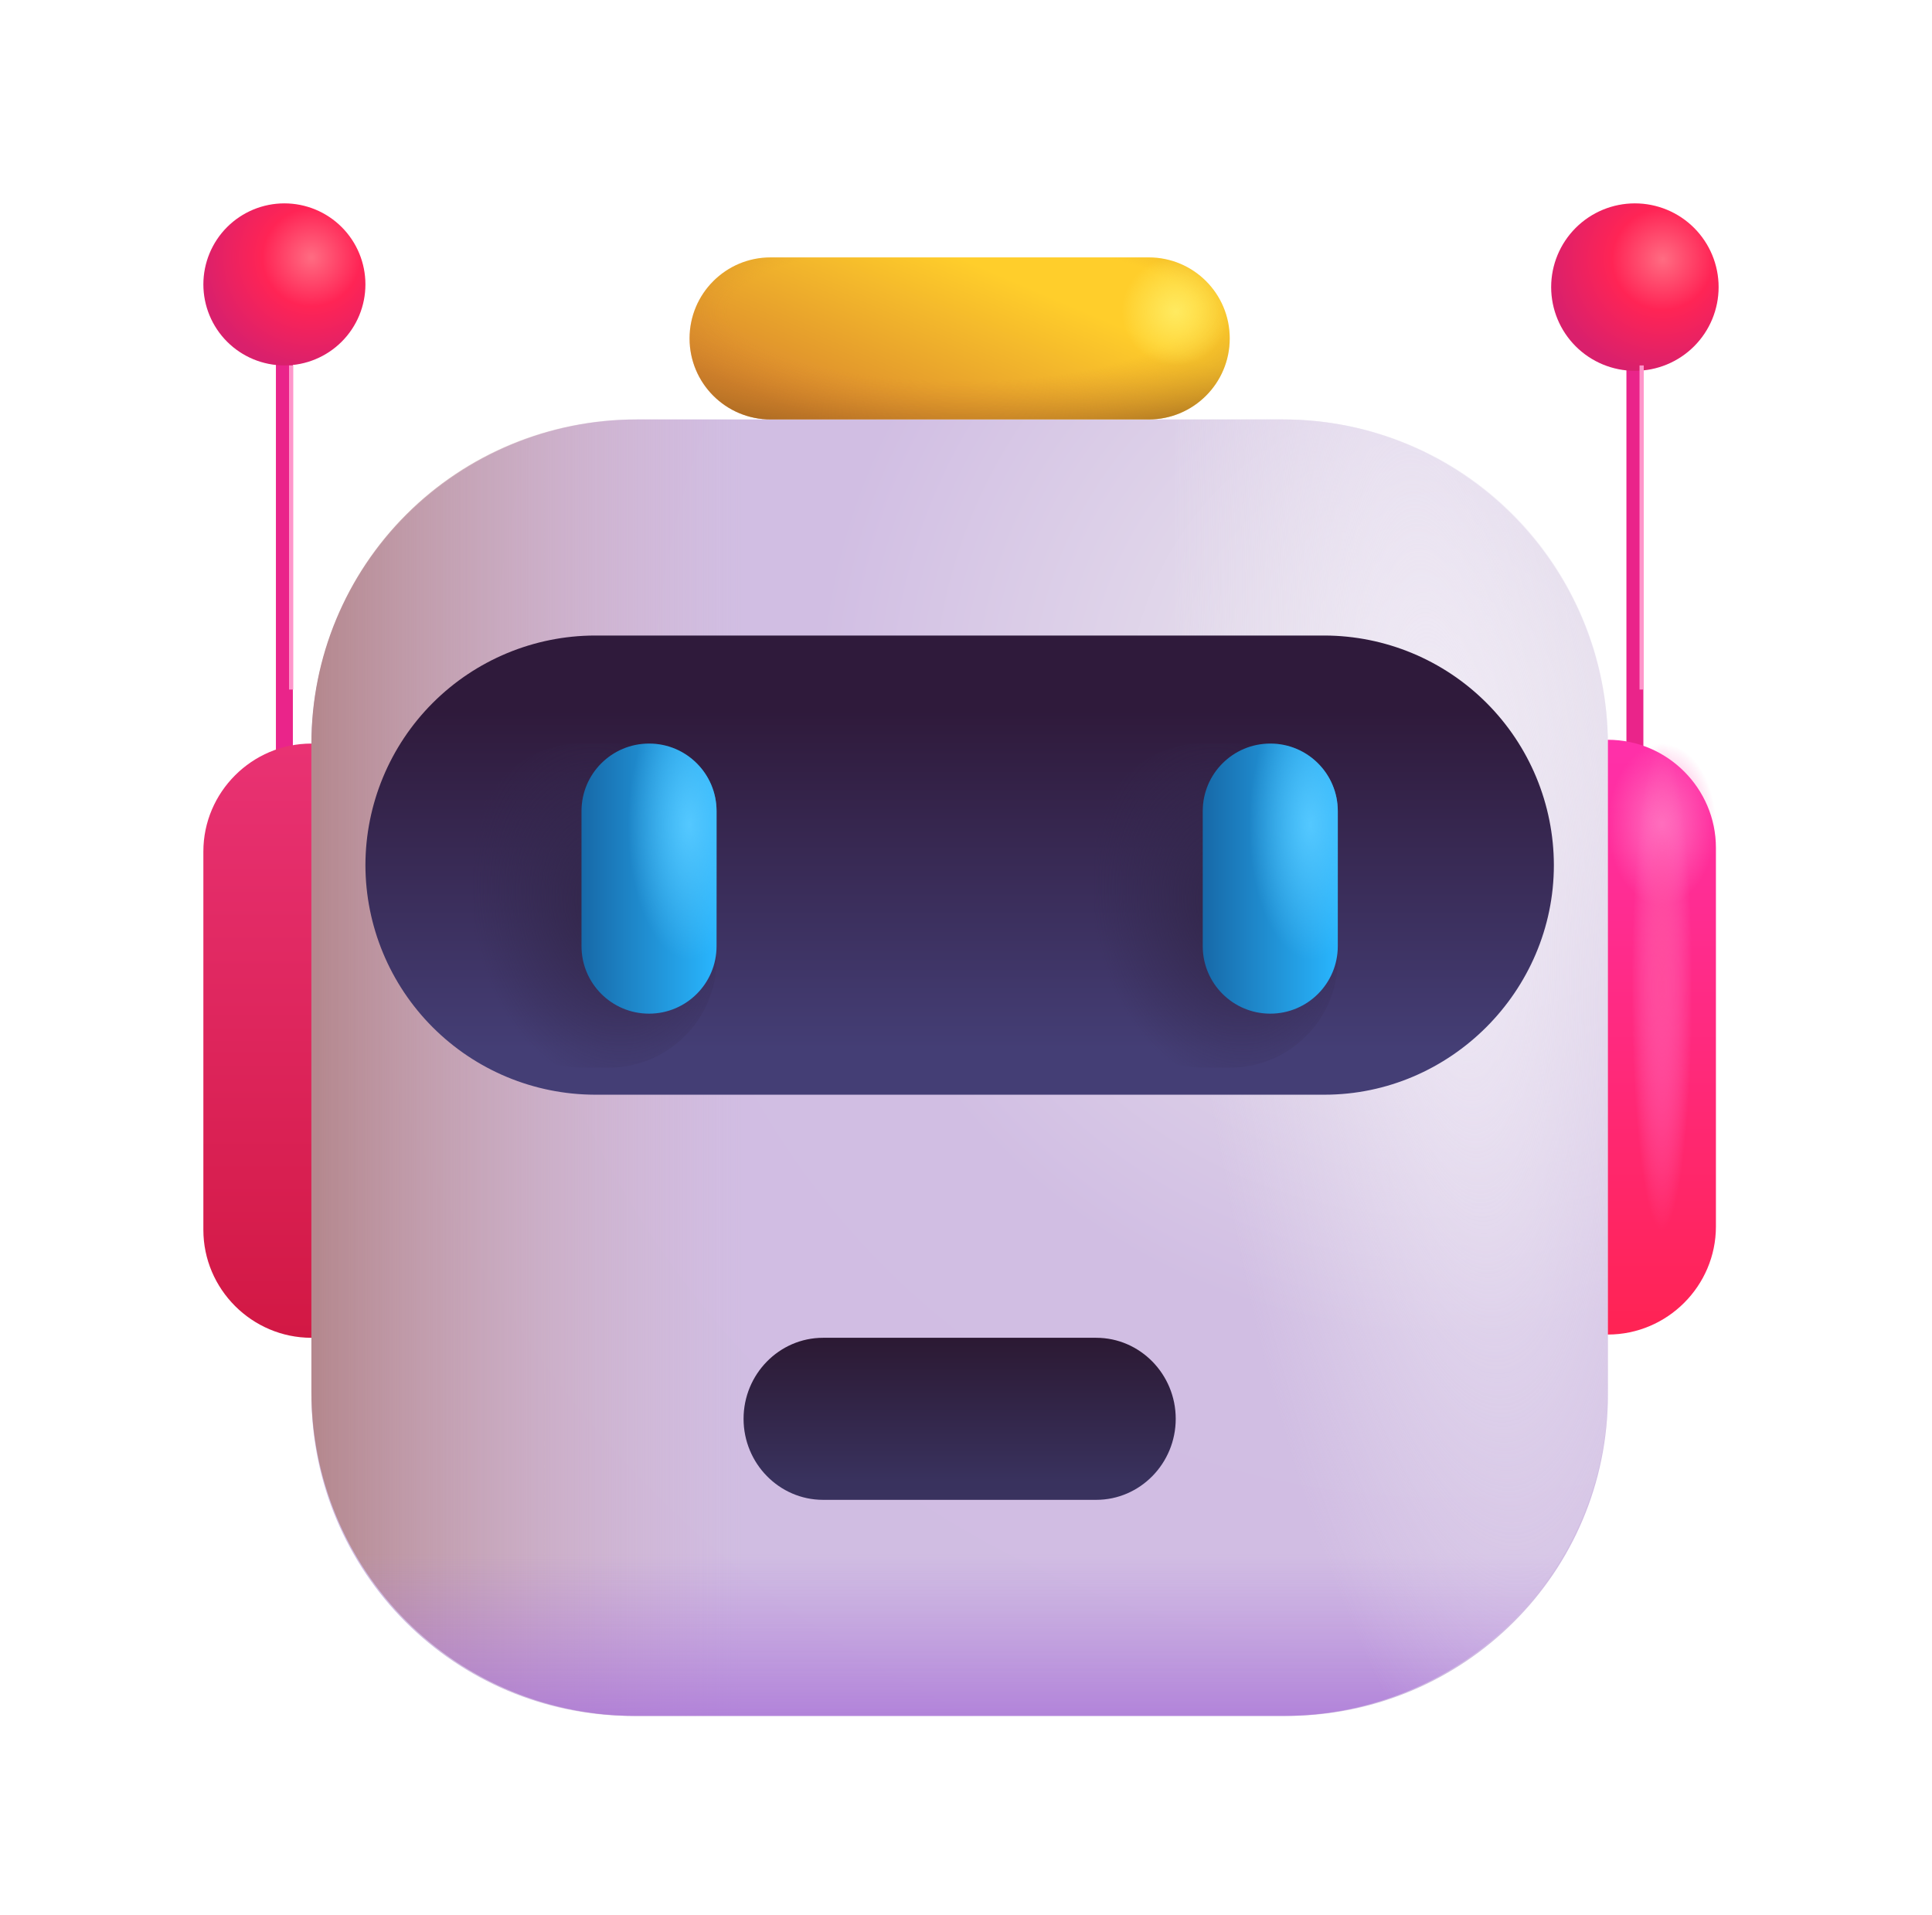
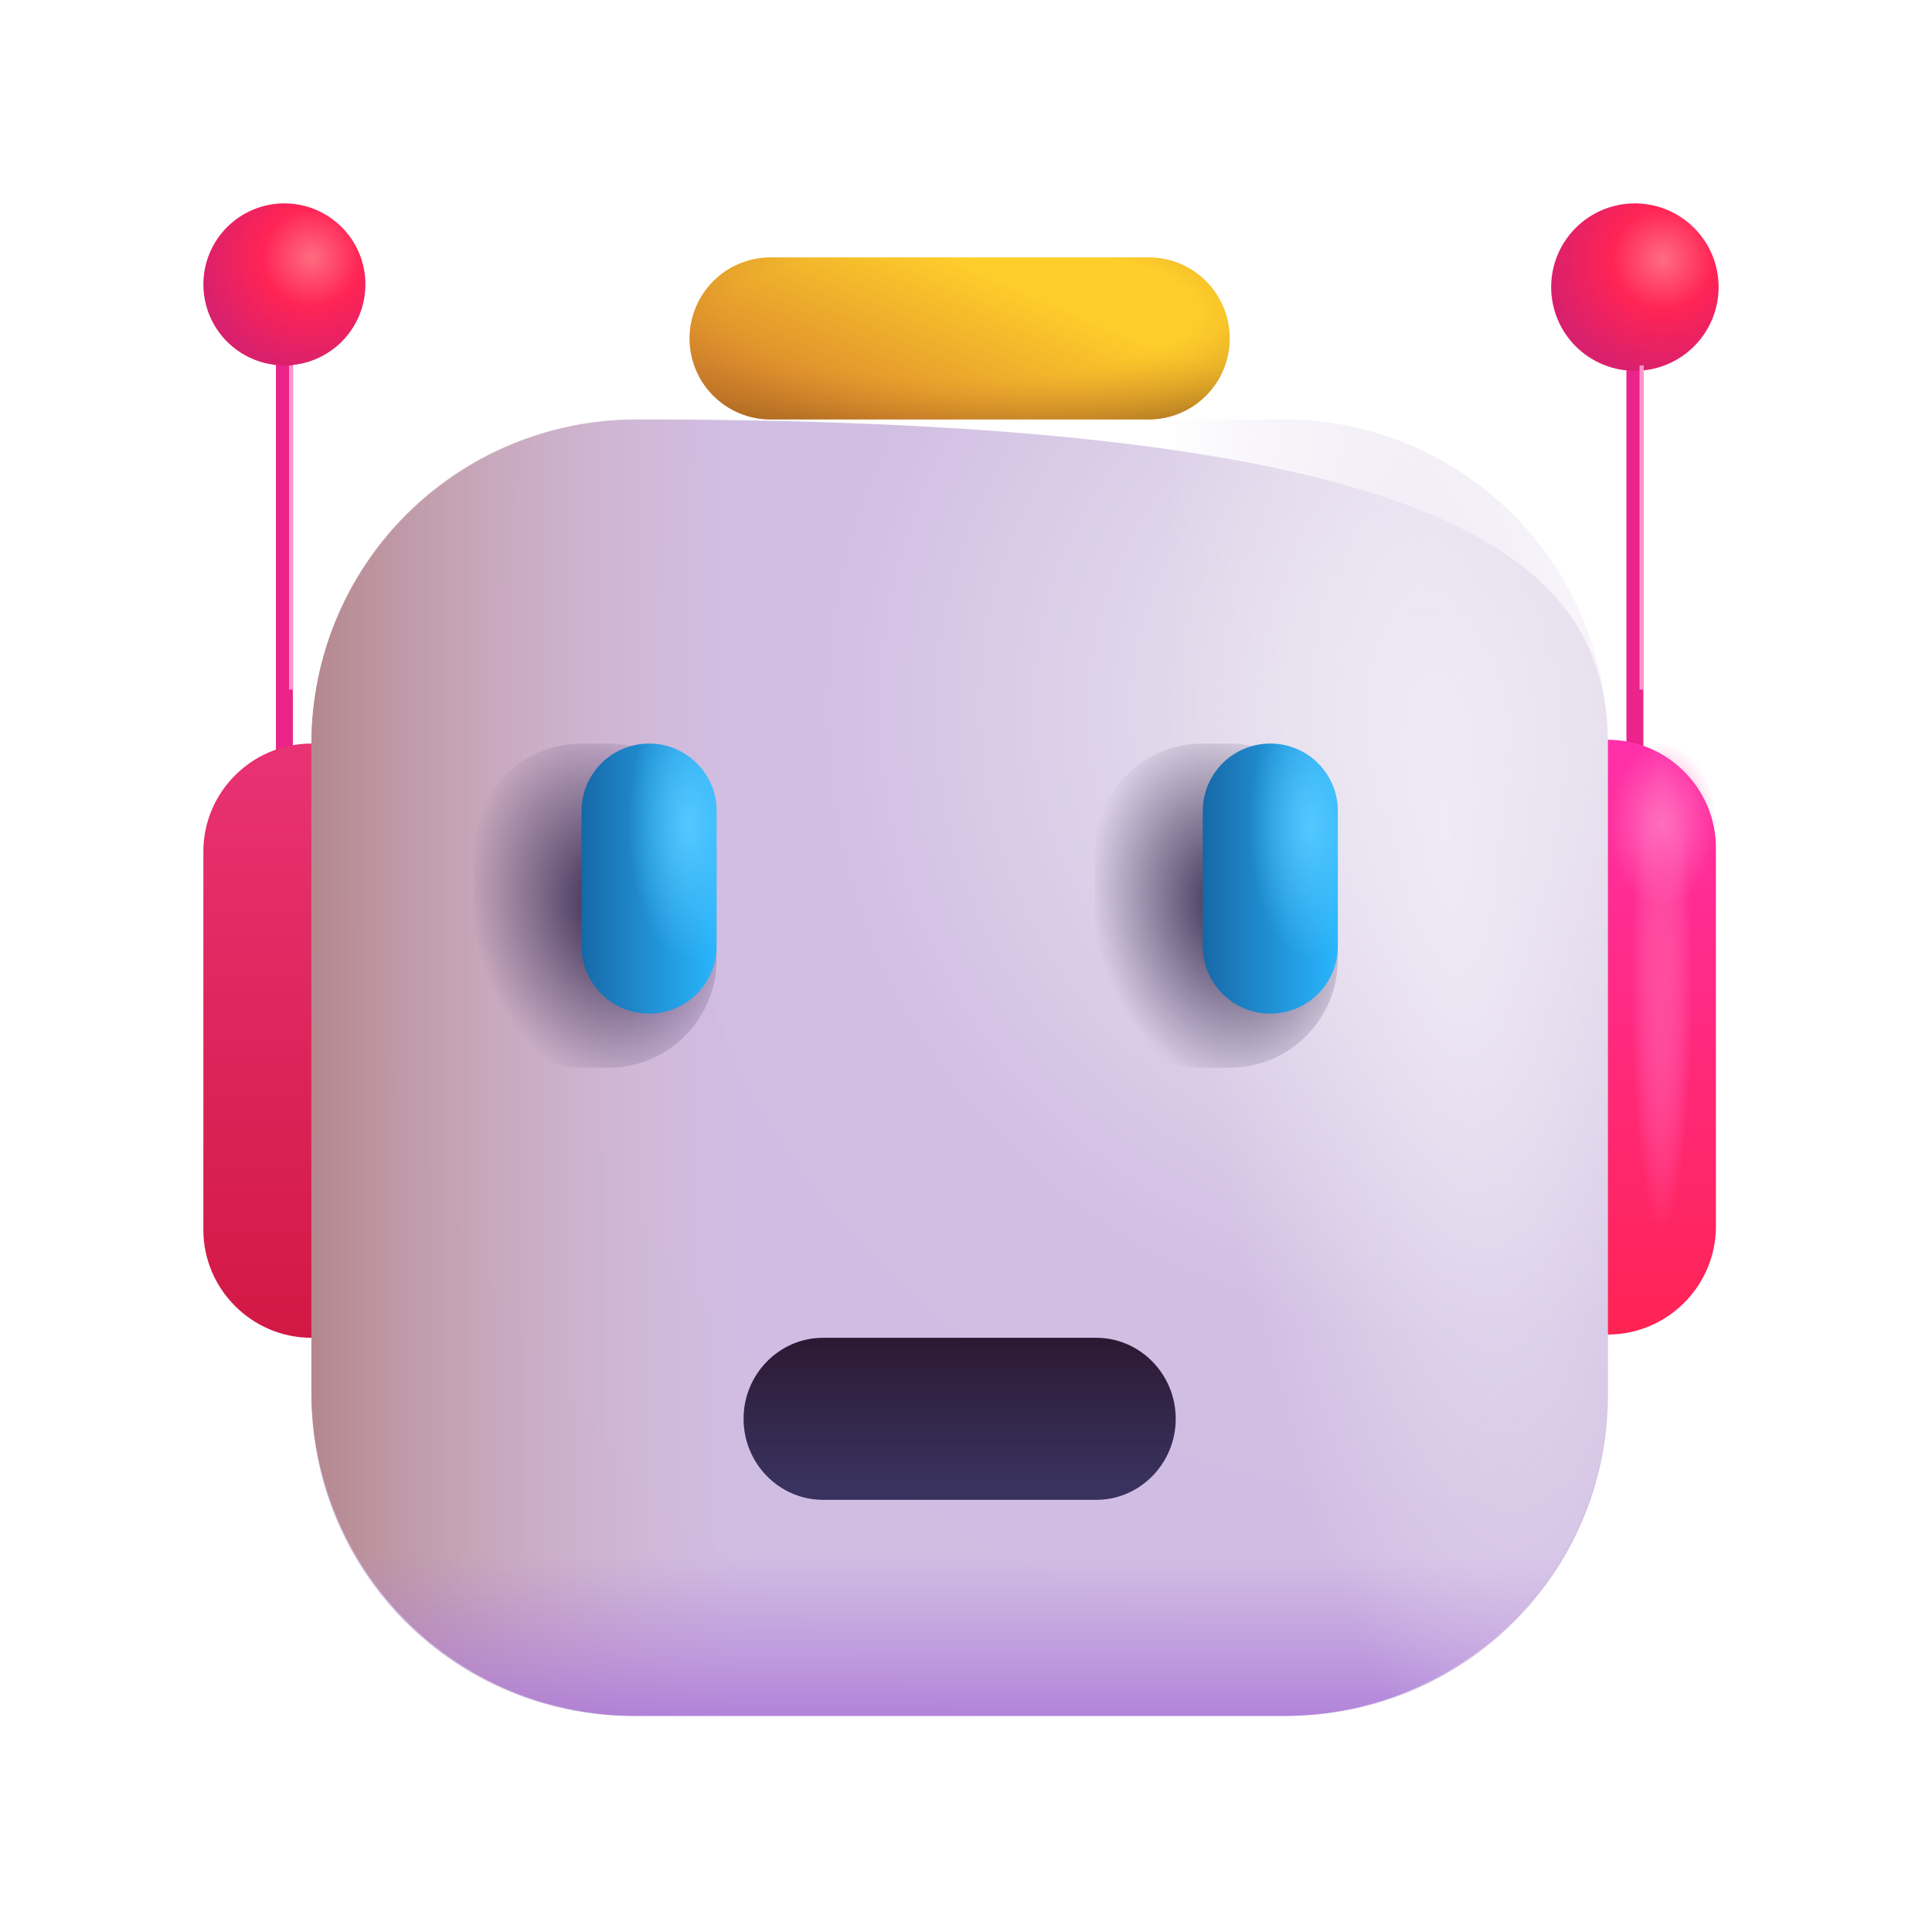
<svg xmlns="http://www.w3.org/2000/svg" width="114" height="113" viewBox="0 0 114 113" fill="none">
-   <path d="M75.909 101.25H37.341C26.854 101.25 18.375 92.771 18.375 82.284V43.971C18.375 33.356 26.981 24.75 37.596 24.75H75.686C86.269 24.75 94.875 33.356 94.875 43.971V82.316C94.875 92.771 86.396 101.25 75.909 101.25Z" fill="url(#paint0_radial_995_5987)" />
+   <path d="M75.909 101.25H37.341C26.854 101.25 18.375 92.771 18.375 82.284V43.971C18.375 33.356 26.981 24.75 37.596 24.75C86.269 24.75 94.875 33.356 94.875 43.971V82.316C94.875 92.771 86.396 101.25 75.909 101.25Z" fill="url(#paint0_radial_995_5987)" />
  <path d="M18.375 43.875C18.375 38.803 20.39 33.938 23.977 30.352C27.563 26.765 32.428 24.75 37.5 24.75H43.875V101.25H37.5C32.428 101.25 27.563 99.235 23.977 95.648C20.39 92.062 18.375 87.197 18.375 82.125V43.875Z" fill="url(#paint1_linear_995_5987)" />
  <path d="M18.375 82.125H94.875C94.875 87.197 92.86 92.062 89.273 95.648C85.687 99.235 80.822 101.25 75.75 101.25H37.5C32.428 101.25 27.563 99.235 23.977 95.648C20.39 92.062 18.375 87.197 18.375 82.125Z" fill="url(#paint2_linear_995_5987)" />
  <path d="M69.375 24.75H75.75C80.822 24.75 85.687 26.765 89.273 30.352C92.86 33.938 94.875 38.803 94.875 43.875V82.125C94.875 87.197 92.86 92.062 89.273 95.648C85.687 99.235 80.822 101.25 75.75 101.25H69.375V24.75Z" fill="url(#paint3_radial_995_5987)" />
  <path d="M16.781 18.216V47.222" stroke="url(#paint4_linear_995_5987)" stroke-miterlimit="10" />
  <path d="M18.375 43.875V78.938C14.869 78.938 12 76.069 12 72.569V50.244C12 46.744 14.869 43.875 18.375 43.875Z" fill="url(#paint5_linear_995_5987)" />
-   <path d="M78.15 64.594H35.1C31.51 64.585 28.071 63.155 25.533 60.616C22.996 58.077 21.568 54.636 21.562 51.047C21.568 47.458 22.996 44.017 25.533 41.478C28.071 38.939 31.51 37.508 35.1 37.5H78.15C81.74 37.508 85.179 38.939 87.717 41.478C90.254 44.017 91.682 47.458 91.688 51.047C91.688 58.477 85.574 64.594 78.15 64.594Z" fill="url(#paint6_linear_995_5987)" />
  <path d="M64.683 88.5H48.567C45.979 88.5 43.875 86.352 43.875 83.719C43.875 81.086 45.979 78.938 48.567 78.938H64.683C67.268 78.938 69.375 81.086 69.375 83.719C69.375 86.352 67.271 88.5 64.683 88.5Z" fill="url(#paint7_linear_995_5987)" />
  <path d="M16.781 21.562C17.409 21.562 18.031 21.439 18.611 21.198C19.191 20.958 19.718 20.606 20.162 20.162C20.606 19.718 20.958 19.191 21.198 18.611C21.439 18.031 21.562 17.409 21.562 16.781C21.562 16.153 21.439 15.532 21.198 14.951C20.958 14.371 20.606 13.844 20.162 13.4C19.718 12.956 19.191 12.604 18.611 12.364C18.031 12.124 17.409 12 16.781 12C15.513 12 14.297 12.504 13.4 13.4C12.504 14.297 12 15.513 12 16.781C12 18.049 12.504 19.265 13.4 20.162C14.297 21.059 15.513 21.562 16.781 21.562Z" fill="url(#paint8_radial_995_5987)" />
  <path d="M96.469 18.375V47.349" stroke="url(#paint9_linear_995_5987)" stroke-miterlimit="10" />
  <path d="M96.469 21.881C97.779 21.881 99.036 21.361 99.962 20.434C100.889 19.508 101.409 18.251 101.409 16.941C101.409 15.63 100.889 14.374 99.962 13.447C99.036 12.521 97.779 12 96.469 12C95.158 12 93.902 12.521 92.975 13.447C92.049 14.374 91.528 15.63 91.528 16.941C91.528 18.251 92.049 19.508 92.975 20.434C93.902 21.361 95.158 21.881 96.469 21.881Z" fill="url(#paint10_radial_995_5987)" />
  <path d="M35.906 43.875H34.312C30.792 43.875 27.938 46.729 27.938 50.25V56.625C27.938 60.146 30.792 63 34.312 63H35.906C39.427 63 42.281 60.146 42.281 56.625V50.25C42.281 46.729 39.427 43.875 35.906 43.875Z" fill="url(#paint11_radial_995_5987)" />
  <path d="M72.562 43.875H70.969C67.448 43.875 64.594 46.729 64.594 50.25V56.625C64.594 60.146 67.448 63 70.969 63H72.562C76.083 63 78.938 60.146 78.938 56.625V50.25C78.938 46.729 76.083 43.875 72.562 43.875Z" fill="url(#paint12_radial_995_5987)" />
  <path d="M67.781 15.188H45.469C42.828 15.188 40.688 17.328 40.688 19.969C40.688 22.609 42.828 24.75 45.469 24.75H67.781C70.422 24.75 72.562 22.609 72.562 19.969C72.562 17.328 70.422 15.188 67.781 15.188Z" fill="url(#paint13_linear_995_5987)" />
  <path d="M67.781 15.188H45.469C42.828 15.188 40.688 17.328 40.688 19.969C40.688 22.609 42.828 24.75 45.469 24.75H67.781C70.422 24.75 72.562 22.609 72.562 19.969C72.562 17.328 70.422 15.188 67.781 15.188Z" fill="url(#paint14_radial_995_5987)" />
  <path d="M94.875 78.746V43.652C98.381 43.652 101.25 46.521 101.25 50.027V72.371C101.25 75.877 98.381 78.746 94.875 78.746Z" fill="url(#paint15_linear_995_5987)" />
  <path d="M42.281 47.859C42.281 45.659 40.497 43.875 38.297 43.875C36.096 43.875 34.312 45.659 34.312 47.859V55.828C34.312 58.029 36.096 59.812 38.297 59.812C40.497 59.812 42.281 58.029 42.281 55.828V47.859Z" fill="url(#paint16_linear_995_5987)" />
  <path d="M42.281 47.859C42.281 45.659 40.497 43.875 38.297 43.875C36.096 43.875 34.312 45.659 34.312 47.859V55.828C34.312 58.029 36.096 59.812 38.297 59.812C40.497 59.812 42.281 58.029 42.281 55.828V47.859Z" fill="url(#paint17_radial_995_5987)" />
  <path d="M78.938 47.859C78.938 45.659 77.154 43.875 74.953 43.875C72.753 43.875 70.969 45.659 70.969 47.859V55.828C70.969 58.029 72.753 59.812 74.953 59.812C77.154 59.812 78.938 58.029 78.938 55.828V47.859Z" fill="url(#paint18_linear_995_5987)" />
  <path d="M78.938 47.859C78.938 45.659 77.154 43.875 74.953 43.875C72.753 43.875 70.969 45.659 70.969 47.859V55.828C70.969 58.029 72.753 59.812 74.953 59.812C77.154 59.812 78.938 58.029 78.938 55.828V47.859Z" fill="url(#paint19_radial_995_5987)" />
  <g filter="url(#filter0_f_995_5987)">
    <path d="M17.18 21.562V40.688" stroke="url(#paint20_linear_995_5987)" stroke-width="0.25" />
  </g>
  <g filter="url(#filter1_f_995_5987)">
    <path d="M96.867 21.562V40.688" stroke="url(#paint21_linear_995_5987)" stroke-width="0.25" />
  </g>
  <path d="M98.062 53.438C99.823 53.438 101.25 51.297 101.25 48.656C101.25 46.016 99.823 43.875 98.062 43.875C96.302 43.875 94.875 46.016 94.875 48.656C94.875 51.297 96.302 53.438 98.062 53.438Z" fill="url(#paint22_radial_995_5987)" />
  <path d="M98.062 72.562C99.823 72.562 101.25 66.141 101.25 58.219C101.25 50.297 99.823 43.875 98.062 43.875C96.302 43.875 94.875 50.297 94.875 58.219C94.875 66.141 96.302 72.562 98.062 72.562Z" fill="url(#paint23_radial_995_5987)" />
-   <path fill-rule="evenodd" clip-rule="evenodd" d="M68.661 15.267C69.61 15.444 70.482 15.905 71.165 16.587C71.847 17.27 72.306 18.143 72.483 19.092C72.354 19.646 72.08 20.156 71.688 20.568C71.297 20.98 70.802 21.28 70.255 21.437C69.708 21.593 69.129 21.601 68.579 21.458C68.028 21.316 67.526 21.028 67.124 20.626C66.722 20.224 66.434 19.722 66.292 19.171C66.149 18.62 66.157 18.042 66.313 17.495C66.47 16.948 66.77 16.453 67.182 16.062C67.594 15.67 68.107 15.396 68.661 15.267Z" fill="url(#paint24_radial_995_5987)" />
  <defs>
    <filter id="filter0_f_995_5987" x="16.555" y="21.062" width="1.25" height="20.125" filterUnits="userSpaceOnUse" color-interpolation-filters="sRGB">
      <feFlood flood-opacity="0" result="BackgroundImageFix" />
      <feBlend mode="normal" in="SourceGraphic" in2="BackgroundImageFix" result="shape" />
      <feGaussianBlur stdDeviation="0.25" result="effect1_foregroundBlur_995_5987" />
    </filter>
    <filter id="filter1_f_995_5987" x="96.242" y="21.062" width="1.25" height="20.125" filterUnits="userSpaceOnUse" color-interpolation-filters="sRGB">
      <feFlood flood-opacity="0" result="BackgroundImageFix" />
      <feBlend mode="normal" in="SourceGraphic" in2="BackgroundImageFix" result="shape" />
      <feGaussianBlur stdDeviation="0.25" result="effect1_foregroundBlur_995_5987" />
    </filter>
    <radialGradient id="paint0_radial_995_5987" cx="0" cy="0" r="1" gradientUnits="userSpaceOnUse" gradientTransform="translate(85.312 42.282) rotate(141.911) scale(74.923)">
      <stop stop-color="#EEEBF0" />
      <stop offset="0.493" stop-color="#D1BEE3" />
      <stop offset="1" stop-color="#D0BCE2" />
    </radialGradient>
    <linearGradient id="paint1_linear_995_5987" x1="43.875" y1="63" x2="18.375" y2="63" gradientUnits="userSpaceOnUse">
      <stop stop-color="#D5B2C0" stop-opacity="0" />
      <stop offset="1" stop-color="#B4878D" />
    </linearGradient>
    <linearGradient id="paint2_linear_995_5987" x1="56.625" y1="91.688" x2="56.625" y2="104.438" gradientUnits="userSpaceOnUse">
      <stop stop-color="#B17EDB" stop-opacity="0" />
      <stop offset="1" stop-color="#A56BD6" />
    </linearGradient>
    <radialGradient id="paint3_radial_995_5987" cx="0" cy="0" r="1" gradientUnits="userSpaceOnUse" gradientTransform="translate(85.312 48.656) rotate(-5.711) scale(16.017 61.22)">
      <stop stop-color="#F0EAF6" />
      <stop offset="1" stop-color="#E7E0EF" stop-opacity="0" />
    </radialGradient>
    <linearGradient id="paint4_linear_995_5987" x1="-nan" y1="-nan" x2="-nan" y2="-nan" gradientUnits="userSpaceOnUse">
      <stop stop-color="#EA248A" />
      <stop offset="1" stop-color="#DF2232" />
    </linearGradient>
    <linearGradient id="paint5_linear_995_5987" x1="15.188" y1="43.875" x2="15.188" y2="78.938" gradientUnits="userSpaceOnUse">
      <stop stop-color="#E93273" />
      <stop offset="1" stop-color="#D21844" />
    </linearGradient>
    <linearGradient id="paint6_linear_995_5987" x1="56.619" y1="62.047" x2="56.619" y2="41.934" gradientUnits="userSpaceOnUse">
      <stop offset="0.006" stop-color="#443E75" />
      <stop offset="1" stop-color="#2F1A3B" />
    </linearGradient>
    <linearGradient id="paint7_linear_995_5987" x1="56.619" y1="87.499" x2="56.619" y2="78.584" gradientUnits="userSpaceOnUse">
      <stop offset="0.006" stop-color="#39325E" />
      <stop offset="1" stop-color="#2B1831" />
    </linearGradient>
    <radialGradient id="paint8_radial_995_5987" cx="0" cy="0" r="1" gradientUnits="userSpaceOnUse" gradientTransform="translate(18.375 15.188) rotate(104.036) scale(6.571)">
      <stop stop-color="#FF6C82" />
      <stop offset="0.441" stop-color="#FF2455" />
      <stop offset="1" stop-color="#D9206C" />
    </radialGradient>
    <linearGradient id="paint9_linear_995_5987" x1="-nan" y1="-nan" x2="-nan" y2="-nan" gradientUnits="userSpaceOnUse">
      <stop stop-color="#EA248A" />
      <stop offset="1" stop-color="#DF2232" />
    </linearGradient>
    <radialGradient id="paint10_radial_995_5987" cx="0" cy="0" r="1" gradientUnits="userSpaceOnUse" gradientTransform="translate(98.114 15.292) rotate(104.036) scale(6.79 6.79)">
      <stop stop-color="#FF6C82" />
      <stop offset="0.441" stop-color="#FF2455" />
      <stop offset="1" stop-color="#D9206C" />
    </radialGradient>
    <radialGradient id="paint11_radial_995_5987" cx="0" cy="0" r="1" gradientUnits="userSpaceOnUse" gradientTransform="translate(35.906 53.438) rotate(168.69) scale(8.127 11.122)">
      <stop stop-color="#322649" />
      <stop offset="1" stop-color="#342950" stop-opacity="0" />
    </radialGradient>
    <radialGradient id="paint12_radial_995_5987" cx="0" cy="0" r="1" gradientUnits="userSpaceOnUse" gradientTransform="translate(72.562 53.438) rotate(168.69) scale(8.127 11.122)">
      <stop stop-color="#322649" />
      <stop offset="1" stop-color="#342950" stop-opacity="0" />
    </radialGradient>
    <linearGradient id="paint13_linear_995_5987" x1="56.625" y1="15.188" x2="51.844" y2="26.344" gradientUnits="userSpaceOnUse">
      <stop stop-color="#FFCE2B" />
      <stop offset="1" stop-color="#D9862D" />
    </linearGradient>
    <radialGradient id="paint14_radial_995_5987" cx="0" cy="0" r="1" gradientUnits="userSpaceOnUse" gradientTransform="translate(56.625 18.375) rotate(90) scale(9.562 31.875)">
      <stop offset="0.431" stop-color="#CA7E29" stop-opacity="0" />
      <stop offset="1" stop-color="#673F13" />
    </radialGradient>
    <linearGradient id="paint15_linear_995_5987" x1="98.062" y1="43.652" x2="98.062" y2="78.746" gradientUnits="userSpaceOnUse">
      <stop stop-color="#FF30AA" />
      <stop offset="1" stop-color="#FF2353" />
    </linearGradient>
    <linearGradient id="paint16_linear_995_5987" x1="42.281" y1="50.25" x2="34.312" y2="50.25" gradientUnits="userSpaceOnUse">
      <stop stop-color="#29B6FE" />
      <stop offset="1" stop-color="#1769A8" />
    </linearGradient>
    <radialGradient id="paint17_radial_995_5987" cx="0" cy="0" r="1" gradientUnits="userSpaceOnUse" gradientTransform="translate(40.688 48.656) rotate(90) scale(7.969 3.646)">
      <stop stop-color="#54C8FF" />
      <stop offset="1" stop-color="#54C8FF" stop-opacity="0" />
    </radialGradient>
    <linearGradient id="paint18_linear_995_5987" x1="78.938" y1="50.25" x2="70.969" y2="50.25" gradientUnits="userSpaceOnUse">
      <stop stop-color="#29B6FE" />
      <stop offset="1" stop-color="#1769A8" />
    </linearGradient>
    <radialGradient id="paint19_radial_995_5987" cx="0" cy="0" r="1" gradientUnits="userSpaceOnUse" gradientTransform="translate(77.344 48.656) rotate(90) scale(7.969 3.646)">
      <stop stop-color="#54C8FF" />
      <stop offset="1" stop-color="#54C8FF" stop-opacity="0" />
    </radialGradient>
    <linearGradient id="paint20_linear_995_5987" x1="-nan" y1="-nan" x2="-nan" y2="-nan" gradientUnits="userSpaceOnUse">
      <stop stop-color="#FF96CB" />
      <stop offset="1" stop-color="#FF6DB7" stop-opacity="0" />
    </linearGradient>
    <linearGradient id="paint21_linear_995_5987" x1="-nan" y1="-nan" x2="-nan" y2="-nan" gradientUnits="userSpaceOnUse">
      <stop stop-color="#FF96CB" />
      <stop offset="1" stop-color="#FF6DB7" stop-opacity="0" />
    </linearGradient>
    <radialGradient id="paint22_radial_995_5987" cx="0" cy="0" r="1" gradientUnits="userSpaceOnUse" gradientTransform="translate(98.062 48.656) rotate(90) scale(4.781 3.188)">
      <stop stop-color="#FF72C1" />
      <stop offset="1" stop-color="#FF6EBF" stop-opacity="0" />
    </radialGradient>
    <radialGradient id="paint23_radial_995_5987" cx="0" cy="0" r="1" gradientUnits="userSpaceOnUse" gradientTransform="translate(98.062 58.219) rotate(90) scale(14.344 1.783)">
      <stop stop-color="#FF4B9C" />
      <stop offset="1" stop-color="#FF73C1" stop-opacity="0" />
    </radialGradient>
    <radialGradient id="paint24_radial_995_5987" cx="0" cy="0" r="1" gradientUnits="userSpaceOnUse" gradientTransform="translate(69.375 18.375) rotate(90) scale(3.188)">
      <stop stop-color="#FFEA60" />
      <stop offset="1" stop-color="#FFEF66" stop-opacity="0" />
    </radialGradient>
  </defs>
</svg>